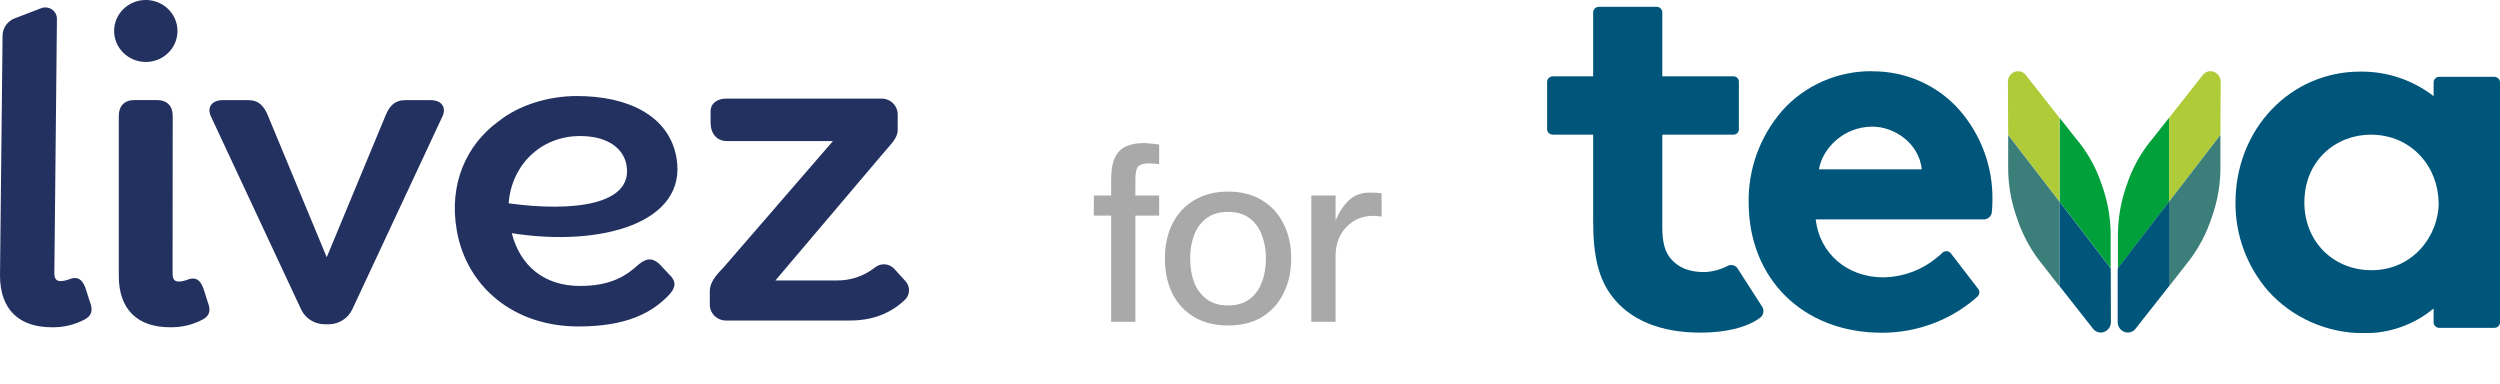
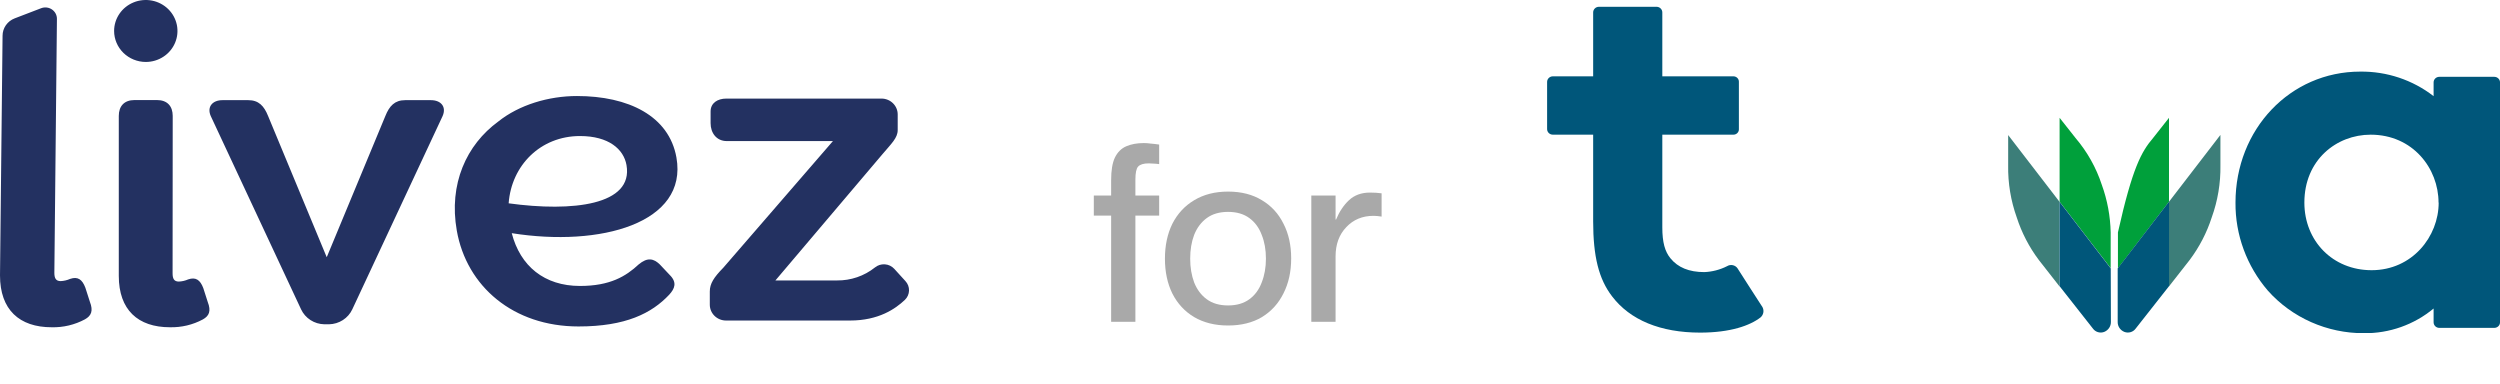
<svg xmlns="http://www.w3.org/2000/svg" width="202" height="31" viewBox="0 0 202 31" fill="none">
  <g clip-path="url(#clip0_1_96)">
    <path d="M196.635 6.656V7.771C194.951 6.46 192.855 5.759 190.702 5.786C185.052 5.786 180.628 10.433 180.628 16.368C180.605 18.971 181.535 21.497 183.249 23.491C184.214 24.571 185.405 25.436 186.741 26.028C188.078 26.62 189.528 26.925 190.996 26.923C193.061 26.945 195.064 26.236 196.635 24.927V26.036C196.634 26.096 196.646 26.155 196.668 26.21C196.691 26.265 196.725 26.316 196.767 26.358C196.81 26.4 196.861 26.434 196.917 26.457C196.973 26.48 197.033 26.493 197.094 26.493H201.541C201.602 26.493 201.662 26.48 201.718 26.457C201.774 26.434 201.825 26.401 201.868 26.358C201.911 26.316 201.945 26.265 201.968 26.21C201.991 26.155 202.003 26.096 202.002 26.036V6.662C202.003 6.602 201.991 6.543 201.968 6.488C201.945 6.433 201.911 6.383 201.868 6.341C201.825 6.299 201.774 6.265 201.718 6.242C201.662 6.219 201.602 6.208 201.541 6.208H197.091C196.97 6.208 196.854 6.256 196.768 6.34C196.683 6.424 196.635 6.538 196.635 6.656ZM197.045 16.368C197.045 19.12 194.905 21.832 191.626 21.832C188.483 21.832 186.193 19.47 186.193 16.368C186.193 12.917 188.793 10.882 191.547 10.882C194.967 10.882 197.034 13.618 197.034 16.368" fill="#00567A" />
    <path d="M137.715 21.986C136.469 21.986 135.575 21.609 134.975 20.874C134.524 20.322 134.315 19.584 134.315 18.368V10.881H140.062C140.12 10.881 140.178 10.87 140.231 10.848C140.285 10.826 140.334 10.794 140.374 10.754C140.415 10.714 140.448 10.666 140.47 10.614C140.492 10.561 140.503 10.505 140.502 10.448V6.603C140.503 6.546 140.492 6.49 140.47 6.437C140.448 6.384 140.415 6.336 140.375 6.296C140.334 6.256 140.285 6.223 140.232 6.201C140.178 6.179 140.12 6.168 140.062 6.167H134.315V1.003C134.315 0.883 134.266 0.768 134.179 0.683C134.093 0.598 133.975 0.549 133.853 0.549H129.194C129.133 0.548 129.072 0.56 129.016 0.582C128.959 0.605 128.907 0.638 128.864 0.681C128.821 0.723 128.786 0.773 128.763 0.828C128.739 0.883 128.727 0.943 128.727 1.003V6.167H125.467C125.406 6.168 125.346 6.18 125.29 6.203C125.234 6.226 125.183 6.26 125.14 6.302C125.097 6.345 125.063 6.395 125.04 6.45C125.017 6.505 125.005 6.564 125.006 6.624V10.427C125.005 10.487 125.017 10.546 125.04 10.601C125.063 10.656 125.097 10.706 125.14 10.748C125.183 10.79 125.234 10.824 125.29 10.846C125.346 10.869 125.407 10.881 125.467 10.881H128.727V17.875C128.727 20.73 129.183 22.546 130.254 23.942C131.71 25.861 134.171 26.875 137.37 26.875C139.837 26.875 141.412 26.299 142.26 25.64C142.374 25.538 142.45 25.402 142.477 25.254C142.504 25.105 142.48 24.952 142.409 24.818C142.292 24.653 140.391 21.68 140.391 21.68C140.301 21.549 140.163 21.458 140.005 21.426C139.847 21.393 139.682 21.423 139.546 21.508C138.975 21.797 138.347 21.96 137.704 21.986" fill="#00567A" />
-     <path d="M151.292 5.753C149.914 5.737 148.549 6.013 147.291 6.563C146.033 7.113 144.912 7.923 144.007 8.938C142.215 11.005 141.25 13.637 141.291 16.346C141.291 22.551 145.713 26.885 152.042 26.885C154.777 26.894 157.425 25.944 159.504 24.207C159.591 24.133 159.691 24.037 159.797 23.942C159.876 23.864 159.924 23.761 159.932 23.651C159.94 23.542 159.907 23.433 159.84 23.345L157.632 20.473C157.594 20.422 157.545 20.38 157.488 20.349C157.432 20.319 157.37 20.3 157.305 20.295C157.241 20.29 157.176 20.298 157.116 20.319C157.055 20.34 156.999 20.373 156.953 20.417C156.825 20.537 156.681 20.683 156.513 20.799C155.301 21.815 153.763 22.384 152.167 22.41C149.258 22.41 147.022 20.486 146.707 17.726H160.289C160.452 17.725 160.608 17.665 160.729 17.558C160.849 17.45 160.924 17.303 160.941 17.145C160.974 16.809 160.991 16.471 160.989 16.134C161.028 13.457 160.062 10.86 158.273 8.832C157.403 7.862 156.33 7.085 155.126 6.555C153.922 6.026 152.615 5.755 151.295 5.761L151.292 5.753ZM151.295 10.233C153.041 10.233 155.049 11.545 155.282 13.684H146.97C147.242 12.017 148.942 10.233 151.292 10.233" fill="#00567A" />
-     <path d="M171.129 21.678V18.778C171.157 17.466 171.4 16.167 171.846 14.929C172.301 13.546 173.023 12.261 173.973 11.144L175.255 9.52V16.301L171.129 21.678Z" fill="#00A03B" />
-     <path d="M175.264 9.519L177.98 6.069C178.08 5.933 178.223 5.832 178.387 5.784C178.551 5.736 178.727 5.743 178.887 5.804C179.051 5.87 179.191 5.982 179.288 6.127C179.385 6.272 179.435 6.443 179.431 6.616L179.409 10.899L175.264 16.287V9.519Z" fill="#AFCB37" />
+     <path d="M171.129 21.678V18.778C172.301 13.546 173.023 12.261 173.973 11.144L175.255 9.52V16.301L171.129 21.678Z" fill="#00A03B" />
    <path d="M179.41 10.913V13.373C179.432 14.8 179.195 16.218 178.709 17.564C178.31 18.802 177.705 19.968 176.919 21.014L175.256 23.137V16.3L179.401 10.913H179.41Z" fill="#3C7E79" />
    <path d="M175.262 16.301V23.116L172.559 26.553C172.46 26.69 172.316 26.79 172.152 26.838C171.988 26.886 171.812 26.879 171.652 26.819C171.487 26.753 171.347 26.641 171.25 26.496C171.153 26.351 171.104 26.18 171.109 26.007V21.686L175.243 16.309L175.262 16.301Z" fill="#00567A" />
    <path d="M170.542 21.678V18.778C170.515 17.466 170.273 16.166 169.825 14.929C169.371 13.546 168.649 12.261 167.698 11.144L166.416 9.52V16.301L170.553 21.678H170.542Z" fill="#00A03B" />
-     <path d="M166.404 9.52L163.688 6.069C163.589 5.933 163.446 5.833 163.282 5.785C163.118 5.737 162.943 5.743 162.783 5.804C162.619 5.869 162.478 5.981 162.381 6.127C162.284 6.272 162.235 6.443 162.24 6.616L162.259 10.9L166.404 16.287V9.52Z" fill="#AFCB37" />
    <path d="M162.26 10.913V13.373C162.237 14.799 162.472 16.217 162.952 17.564C163.351 18.802 163.956 19.968 164.743 21.014L166.405 23.137V16.3L162.26 10.913Z" fill="#3C7E79" />
    <path d="M166.408 16.301V23.116L169.111 26.553C169.21 26.69 169.354 26.79 169.518 26.838C169.682 26.886 169.858 26.879 170.018 26.819C170.182 26.753 170.322 26.64 170.419 26.495C170.516 26.35 170.565 26.18 170.561 26.007L170.548 21.686L166.414 16.309L166.408 16.301Z" fill="#00567A" />
  </g>
  <path d="M11.777 5.006C12.284 5.007 12.779 4.86 13.2 4.585C13.622 4.311 13.95 3.92 14.144 3.462C14.338 3.005 14.389 2.502 14.291 2.016C14.192 1.53 13.948 1.084 13.591 0.734C13.232 0.383 12.776 0.145 12.279 0.048C11.783 -0.049 11.268 0.001 10.8 0.191C10.332 0.38 9.932 0.701 9.651 1.113C9.369 1.525 9.219 2.009 9.22 2.504C9.222 3.167 9.492 3.802 9.971 4.271C10.45 4.739 11.099 5.004 11.777 5.006ZM16.426 23.279C16.174 22.612 15.815 22.366 15.203 22.576C14.966 22.68 14.71 22.74 14.45 22.751C14.057 22.751 13.945 22.507 13.945 22.084L13.955 9.365C13.955 8.584 13.52 8.084 12.684 8.084H10.87C10.035 8.084 9.598 8.581 9.598 9.365V22.295C9.598 25.035 11.144 26.442 13.732 26.442C14.66 26.464 15.578 26.246 16.392 25.809C16.895 25.527 17.074 25.142 16.785 24.4L16.426 23.279ZM6.897 23.246C6.643 22.572 6.28 22.323 5.663 22.536C5.422 22.641 5.163 22.702 4.9 22.714C4.507 22.714 4.392 22.466 4.392 22.039L4.6 1.514C4.599 1.365 4.562 1.219 4.491 1.088C4.419 0.957 4.317 0.844 4.191 0.76C4.065 0.677 3.921 0.624 3.77 0.607C3.619 0.59 3.466 0.61 3.324 0.664L1.184 1.485C0.896 1.595 0.649 1.788 0.475 2.037C0.301 2.287 0.207 2.582 0.207 2.885L0 22.253C0 25.022 1.56 26.443 4.176 26.443C5.113 26.465 6.041 26.244 6.863 25.802C7.371 25.518 7.552 25.127 7.262 24.382L6.897 23.246ZM54.657 12.733C54.062 9.357 50.763 7.759 46.62 7.759C44.331 7.759 41.948 8.47 40.26 9.82C37.684 11.703 36.245 14.866 36.909 18.632C37.704 23.145 41.474 26.378 46.743 26.378C50.558 26.378 52.66 25.312 54.068 23.816C54.527 23.317 54.723 22.82 54.114 22.217L53.31 21.364C52.828 20.901 52.331 20.759 51.606 21.364C50.577 22.323 49.297 23.105 46.862 23.105C43.99 23.105 42.037 21.506 41.349 18.84C48.525 19.982 55.591 18.027 54.657 12.733ZM41.099 16.428C41.323 13.373 43.665 10.992 46.864 10.992C49.189 10.992 50.395 12.058 50.621 13.337C51.191 16.571 46.275 17.139 41.099 16.428ZM34.821 8.093H32.735C31.899 8.093 31.464 8.556 31.136 9.374L26.42 20.735L26.399 20.776L26.379 20.735L21.662 9.374C21.336 8.558 20.9 8.093 20.065 8.093H17.973C17.174 8.093 16.702 8.626 17.028 9.374L24.327 24.994C24.492 25.348 24.756 25.649 25.087 25.862C25.419 26.076 25.806 26.194 26.203 26.202H26.589C26.986 26.194 27.373 26.076 27.705 25.862C28.037 25.649 28.301 25.348 28.466 24.994L35.764 9.374C36.091 8.62 35.62 8.093 34.821 8.093ZM73.156 22.709L72.256 21.721C72.061 21.508 71.788 21.377 71.495 21.357C71.203 21.337 70.914 21.43 70.69 21.615C69.827 22.302 68.745 22.672 67.631 22.66H62.653L71.3 12.461C72.023 11.606 72.534 11.148 72.534 10.509V9.246C72.534 8.906 72.396 8.58 72.15 8.34C71.904 8.1 71.571 7.965 71.224 7.965H58.687C57.984 7.965 57.416 8.319 57.416 9.005V9.953C57.416 10.735 57.887 11.399 58.726 11.399H67.301L58.442 21.633C57.679 22.414 57.352 22.914 57.352 23.554V24.618C57.352 24.957 57.489 25.283 57.735 25.523C57.981 25.764 58.314 25.899 58.662 25.899H68.682C71 25.899 72.35 24.951 73.112 24.233C73.32 24.035 73.441 23.764 73.449 23.48C73.458 23.195 73.353 22.919 73.156 22.709Z" fill="#233161" />
  <path d="M91.74 26H89.78V17.42H88.38V15.8H89.78V14.56C89.78 13.773 89.88 13.167 90.08 12.74C90.293 12.3 90.6 11.993 91 11.82C91.4 11.647 91.873 11.56 92.42 11.56C92.607 11.56 92.787 11.573 92.96 11.6C93.147 11.613 93.38 11.64 93.66 11.68V13.26C93.46 13.233 93.307 13.22 93.2 13.22C93.093 13.207 92.967 13.2 92.82 13.2C92.407 13.2 92.12 13.287 91.96 13.46C91.813 13.62 91.74 13.973 91.74 14.52V15.8H93.66V17.42H91.74V26ZM99.227 26.3C98.174 26.3 97.261 26.073 96.487 25.62C95.727 25.167 95.141 24.533 94.727 23.72C94.327 22.907 94.127 21.967 94.127 20.9C94.127 19.833 94.327 18.893 94.727 18.08C95.141 17.267 95.727 16.633 96.487 16.18C97.261 15.713 98.174 15.48 99.227 15.48C100.294 15.48 101.207 15.713 101.967 16.18C102.727 16.633 103.307 17.267 103.707 18.08C104.121 18.88 104.327 19.813 104.327 20.88C104.327 21.947 104.121 22.887 103.707 23.7C103.307 24.513 102.727 25.153 101.967 25.62C101.207 26.073 100.294 26.3 99.227 26.3ZM99.227 24.68C99.921 24.68 100.494 24.513 100.947 24.18C101.401 23.847 101.734 23.393 101.947 22.82C102.174 22.247 102.287 21.607 102.287 20.9C102.287 20.18 102.174 19.54 101.947 18.98C101.734 18.407 101.401 17.953 100.947 17.62C100.494 17.287 99.921 17.12 99.227 17.12C98.534 17.12 97.961 17.287 97.507 17.62C97.054 17.953 96.714 18.407 96.487 18.98C96.274 19.54 96.167 20.18 96.167 20.9C96.167 21.607 96.274 22.247 96.487 22.82C96.714 23.393 97.054 23.847 97.507 24.18C97.961 24.513 98.534 24.68 99.227 24.68ZM105.954 15.8H107.914V17.74H107.954C108.221 17.1 108.567 16.58 108.994 16.18C109.434 15.767 110.001 15.56 110.694 15.56C111.027 15.56 111.341 15.58 111.634 15.62V17.5C111.381 17.46 111.161 17.44 110.974 17.44C110.081 17.44 109.347 17.747 108.774 18.36C108.201 18.96 107.914 19.747 107.914 20.72V26H105.954V15.8Z" fill="#A9A9A9" />
  <defs>
    <clipPath id="clip0_1_96">
      <rect width="77" height="26.36" fill="white" transform="translate(125 0.549)" />
    </clipPath>
  </defs>
</svg>